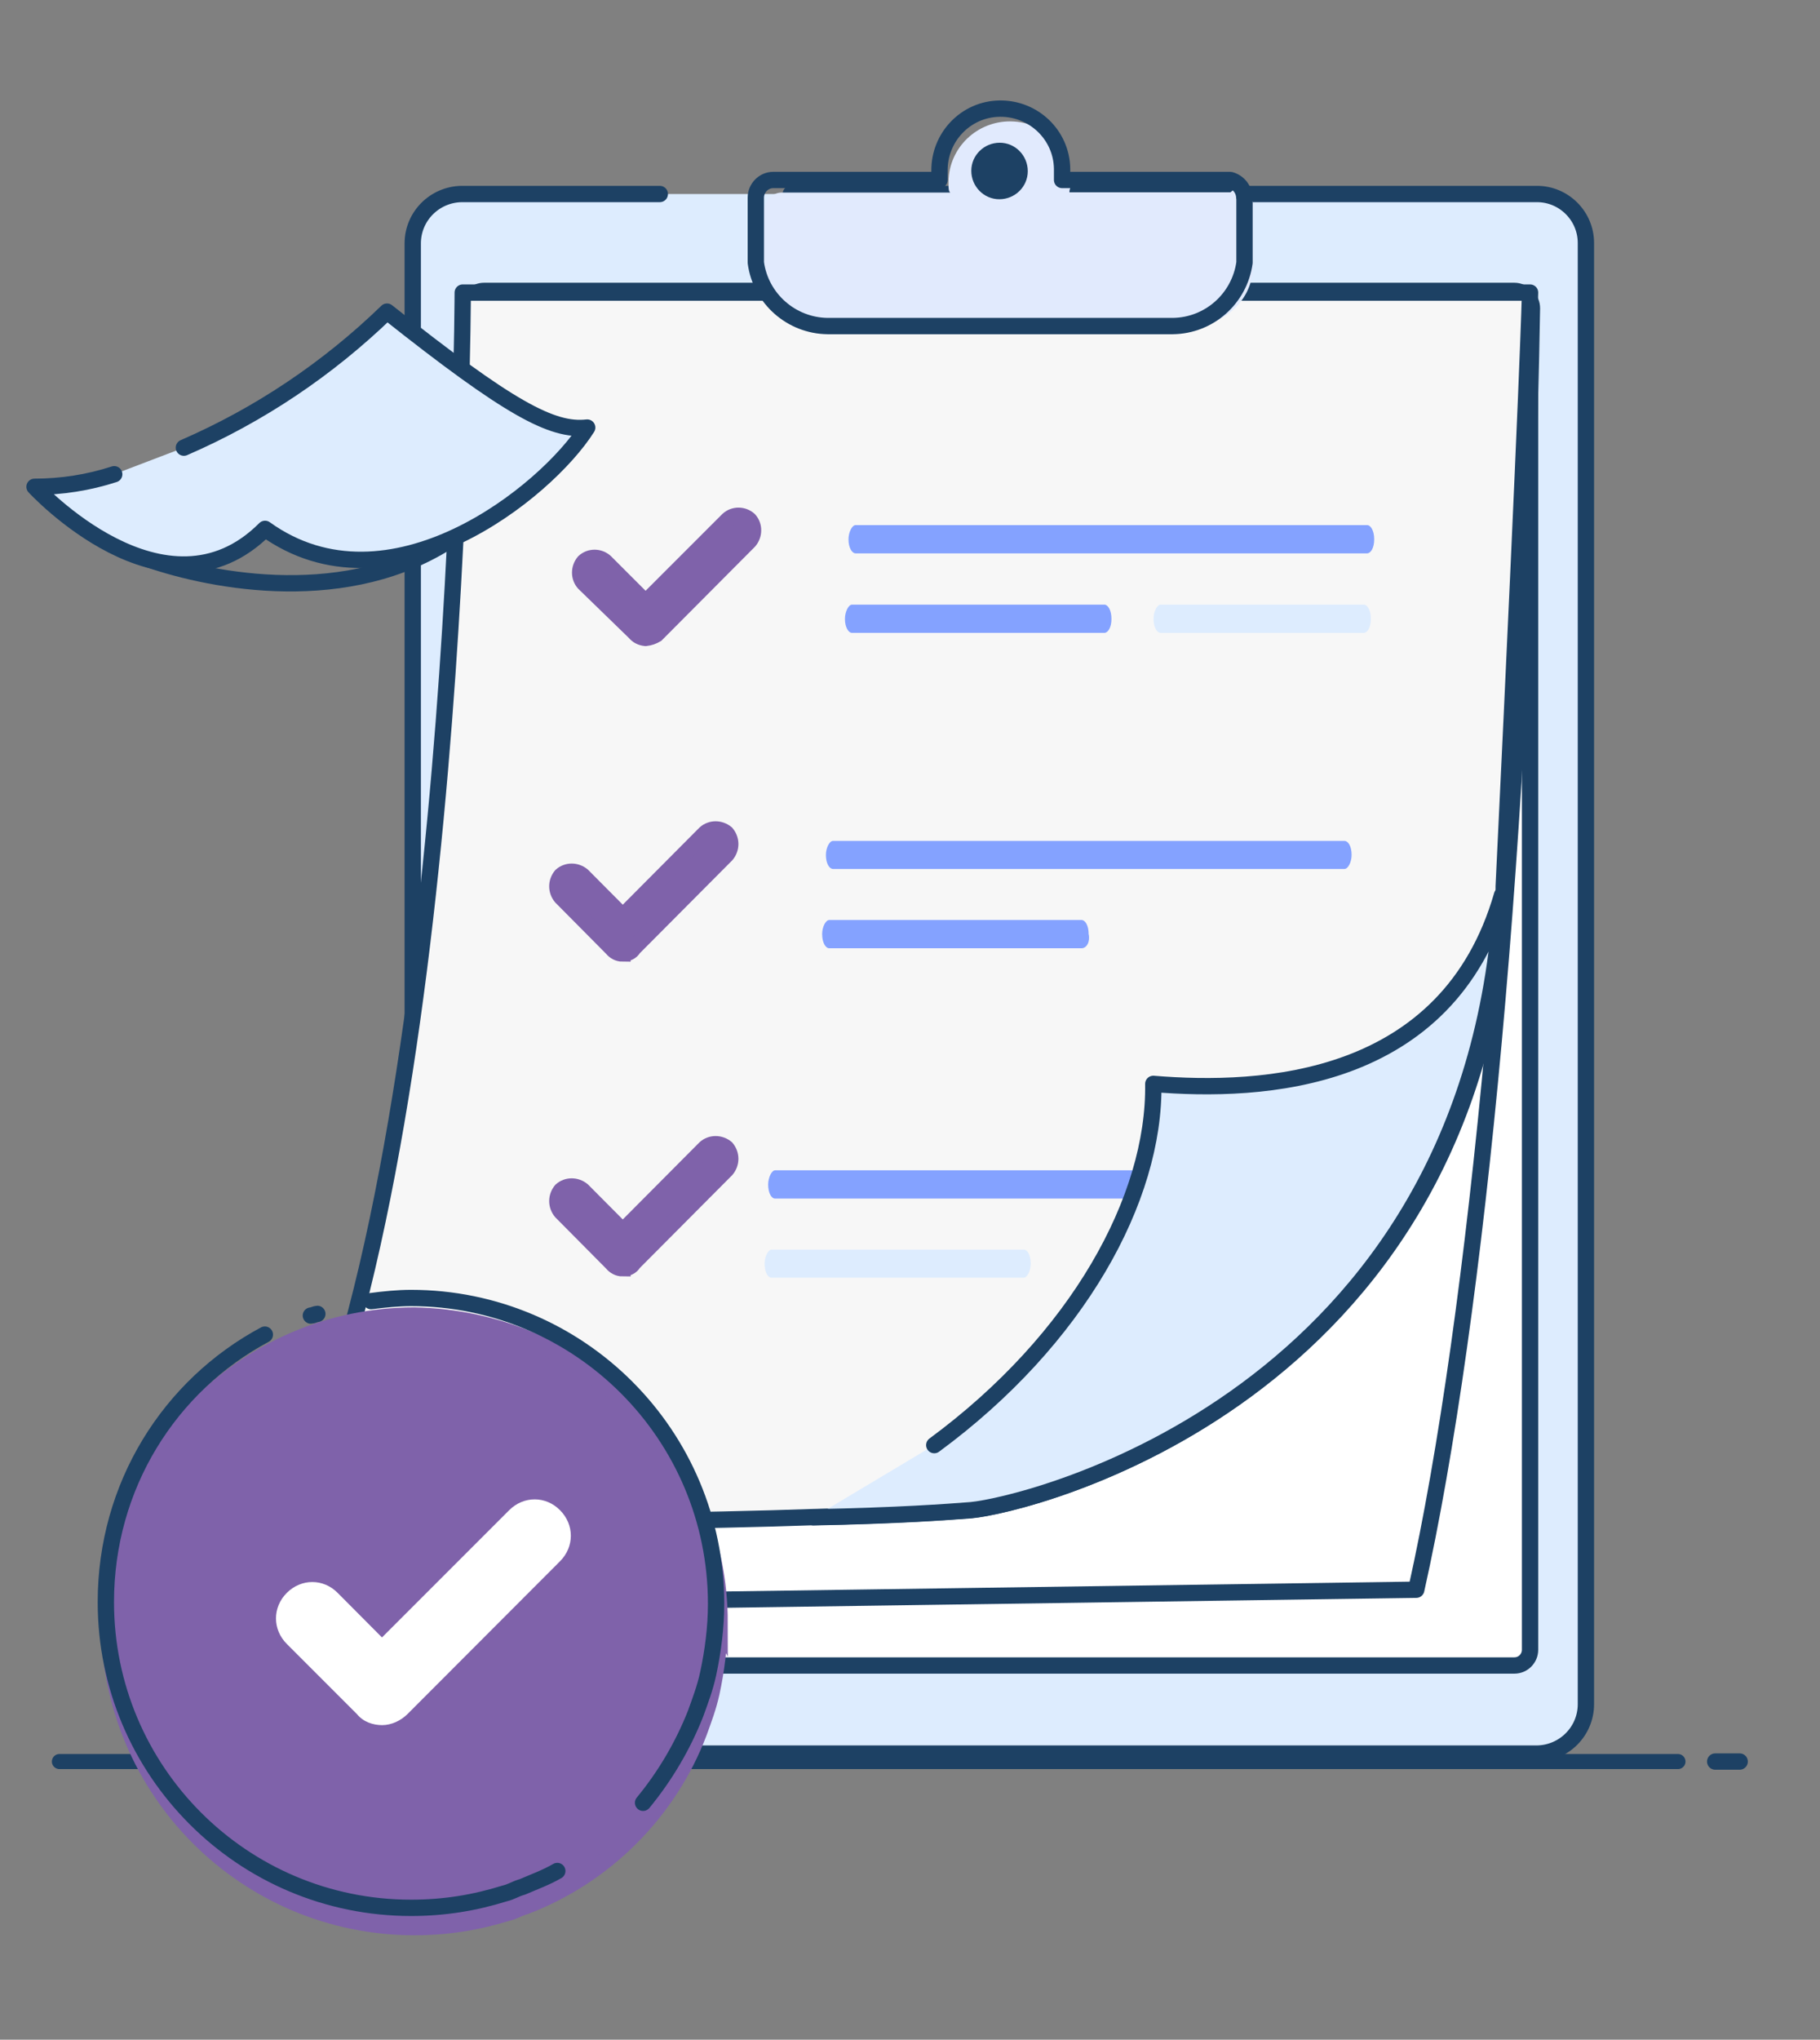
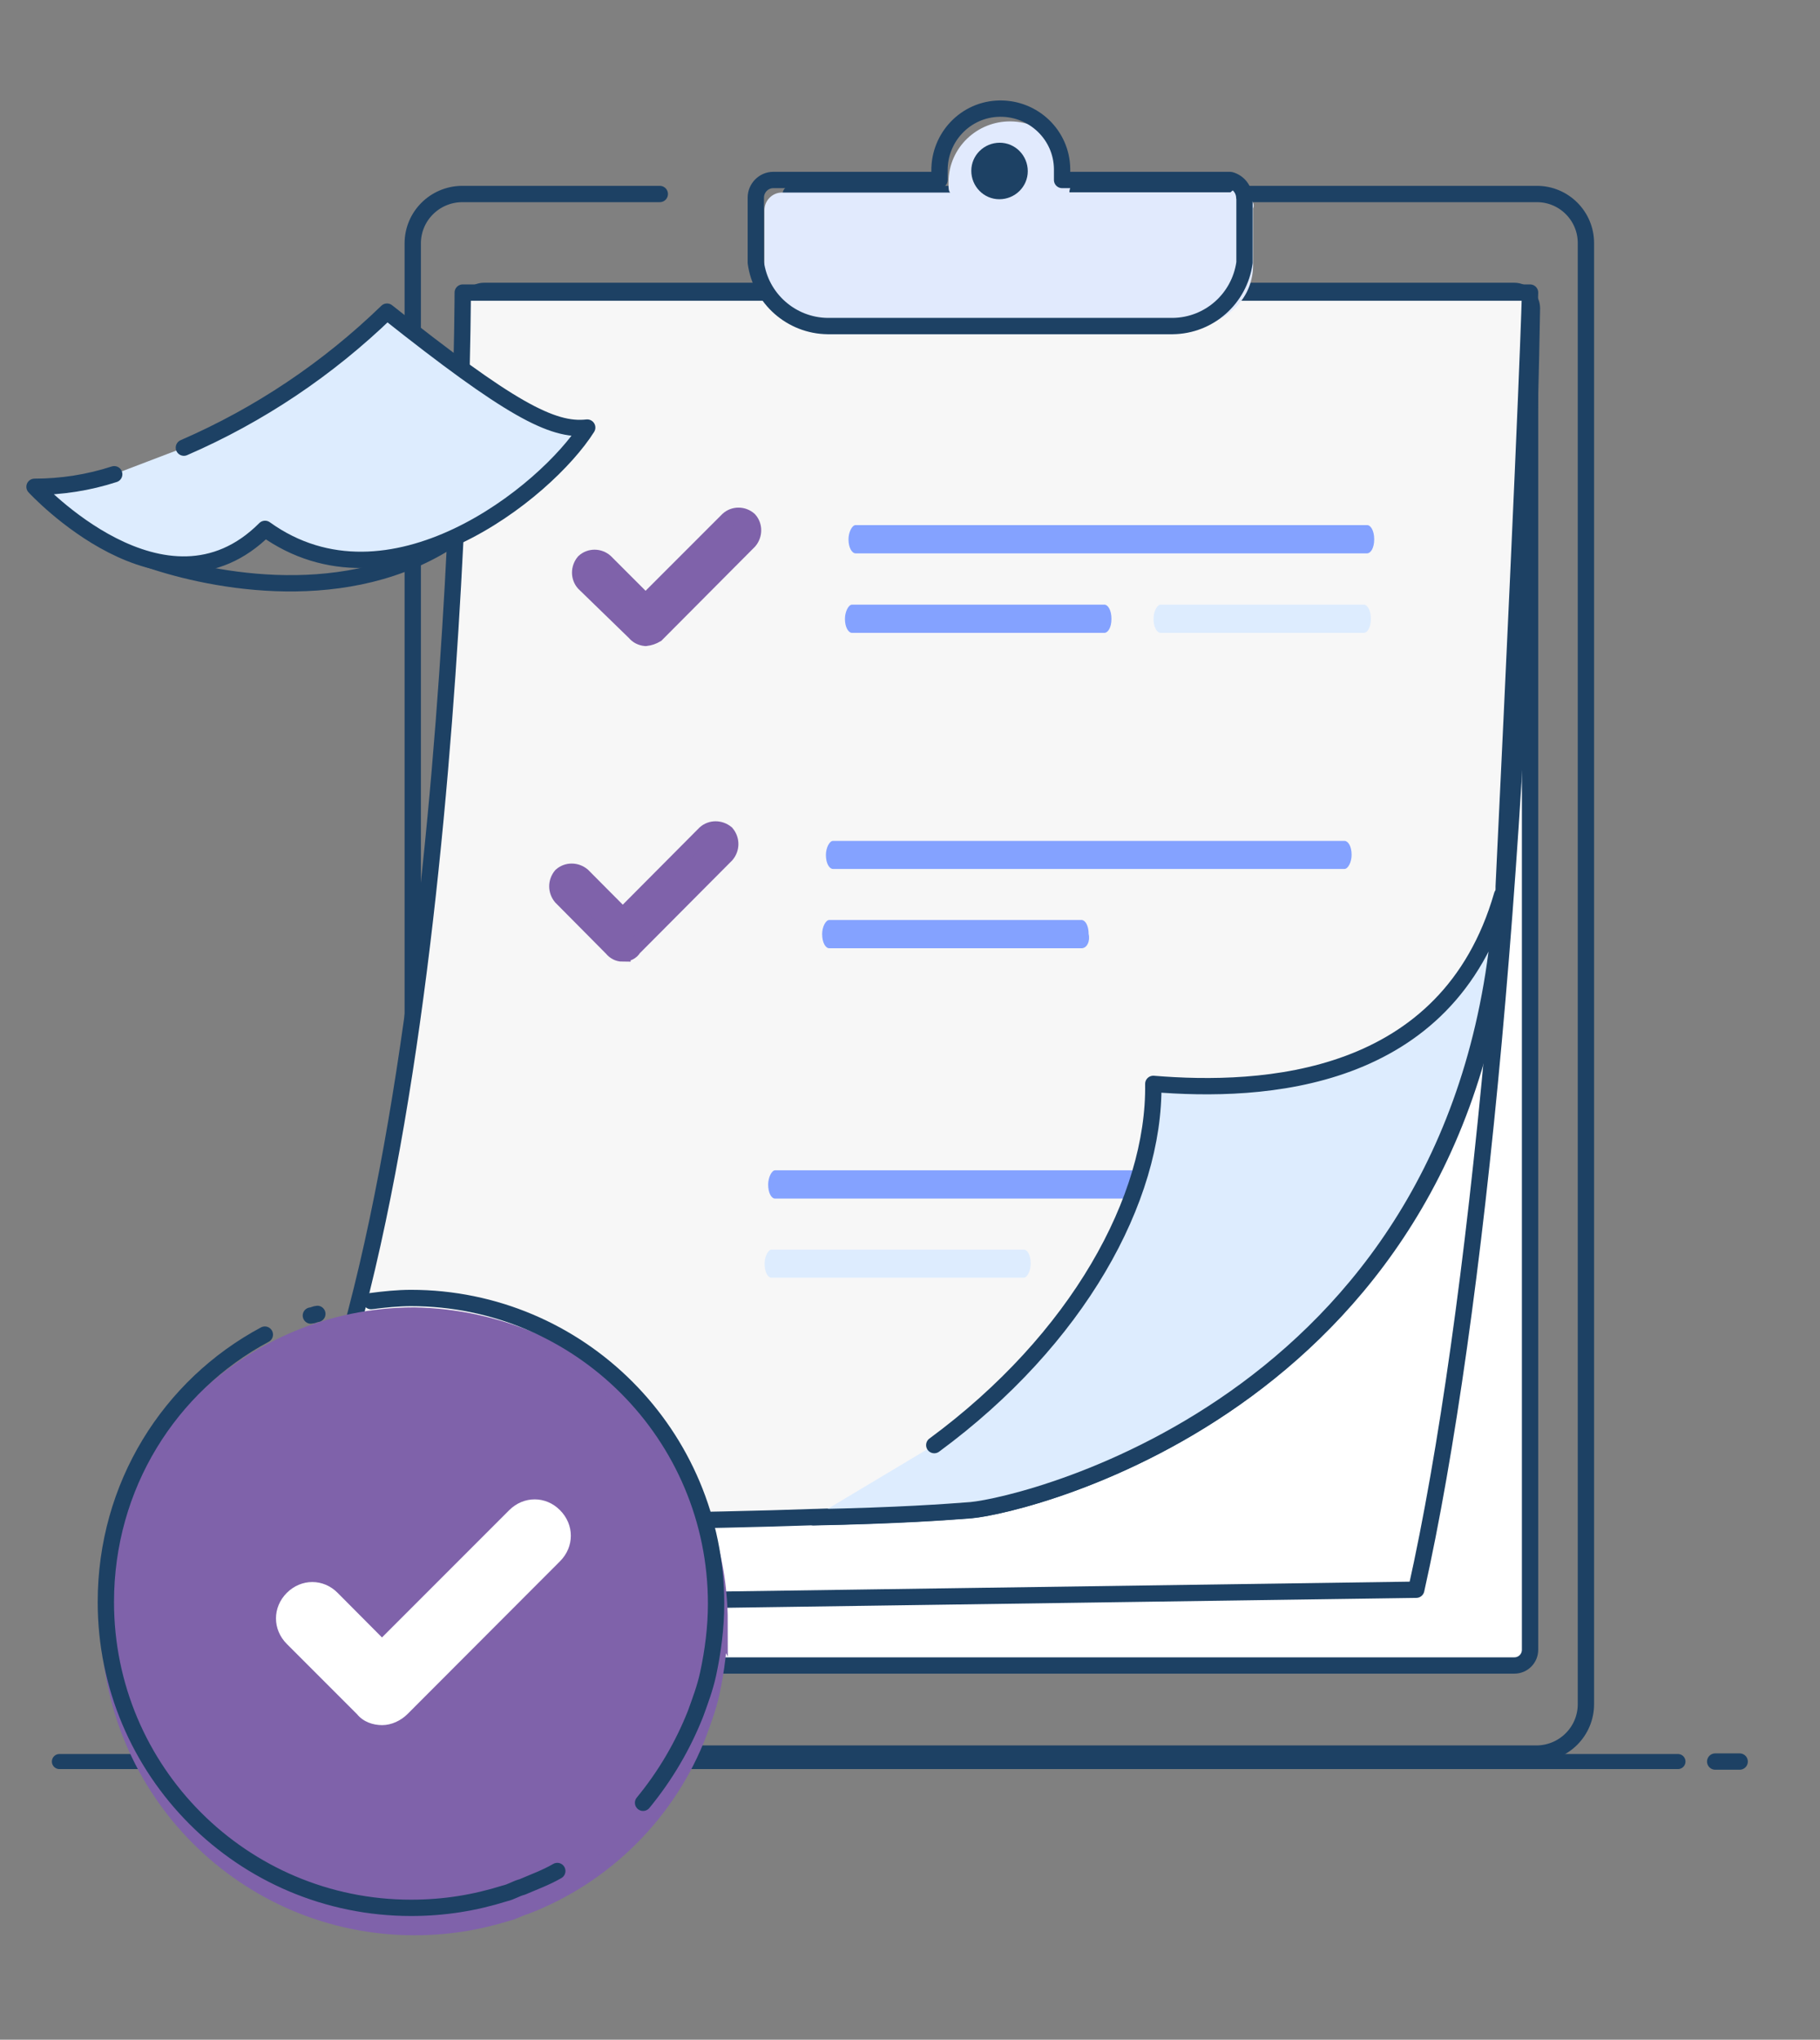
<svg xmlns="http://www.w3.org/2000/svg" id="Layer_2" viewBox="0 0 87 97.46">
  <rect x="0" y="0" width="87" height="97.46" fill="#808080" stroke="none" />
  <g id="_43">
    <path id="Path-6" d="M81.99,84.17h1.17" fill="none" stroke="#1d4164" stroke-linecap="round" stroke-linejoin="round" stroke-width=".78" />
    <path id="Path-7" d="M2.84,84.17h77.37" fill="none" stroke="#1d4164" stroke-linecap="round" stroke-linejoin="round" stroke-width=".72" />
-     <path id="Path-8" d="M37.8,9.27h35.67c1.29,0,2.34,1.05,2.34,2.34h0v69.82c0,1.29-1.04,2.34-2.34,2.36H22.07c-1.29,0-2.34-1.05-2.34-2.36h0V11.63c0-1.29,1.04-2.34,2.34-2.36h9.47" fill="#ddecfe" />
    <path id="Path-9" d="M37.8,9.27h35.67c1.29,0,2.34,1.05,2.34,2.34h0v69.82c0,1.29-1.04,2.34-2.34,2.36H22.07c-1.29,0-2.34-1.05-2.34-2.36h0V11.63c0-1.29,1.04-2.34,2.34-2.36h9.47" fill="none" stroke="#1d4164" stroke-linecap="round" stroke-linejoin="round" stroke-width=".78" />
    <path id="Path-10" d="M22.39,78.82c0,.42.33.76.75.76h49.25c.42,0,.75-.34.75-.75h0V14.65c0-.41-.34-.75-.75-.75H23.14c-.41,0-.75.33-.75.75h0v61.89" fill="#fff" />
    <path id="Path-11" d="M22.39,78.82c0,.42.33.76.75.76h49.25c.42,0,.75-.34.75-.75h0V14.65c0-.41-.34-.75-.75-.75H23.14c-.41,0-.75.33-.75.75h0v61.89" fill="none" stroke="#1d4164" stroke-linecap="round" stroke-linejoin="round" stroke-width=".78" />
    <path id="Path-12" d="M20.97,76.63l46.73-.67c2.92-13.06,5.1-36.38,5.53-61.23,0-.42-.33-.76-.75-.76H23.15c-.42,0-.84.34-.75.76.5,21.98.75,46.57-1.01,57.76" fill="#fff" />
    <path id="Path-13" d="M20.97,76.63l46.73-.67c2.92-13.06,5.1-36.38,5.53-61.23,0-.42-.33-.76-.75-.76H23.15c-.42,0-.84.34-.75.76.5,21.98.75,46.57-1.01,57.76" fill="none" stroke="#1d4164" stroke-linecap="round" stroke-linejoin="round" stroke-width=".78" />
    <path id="Path-20" d="M73.14,13.98s-.08,3.87-1.26,28.38v.5c-1.51,23.99-22.78,29.06-25.46,29.29-1.17.09-3.43.26-7.54.34-5.03.18-12.73.26-24.71.43-.3,0-.54-.22-.56-.52,0-.08.02-.16.05-.24,8.37-16.76,8.46-58.18,8.46-58.18h51.02Z" fill="#f7f7f7" stroke="#1d4164" stroke-linecap="round" stroke-linejoin="round" stroke-width=".78" />
    <path id="Path-21" d="M61.42,57.27h-24.37c-.17,0-.33-.26-.33-.67,0-.34.17-.68.33-.68h24.45c.17,0,.33.26.33.68,0,.34-.17.67-.42.67h0Z" fill="#84a2ff" />
    <path id="Path-22" d="M48.94,61.05h-12.06c-.17,0-.33-.25-.33-.67,0-.34.17-.67.33-.67h12.06c.17,0,.33.25.33.67,0,.34-.17.67-.33.67Z" fill="#ddecfe" />
    <path id="Path-23" d="M65.35,26.44h-24.45c-.17,0-.34-.26-.34-.67,0-.34.17-.68.34-.68h24.45c.17,0,.34.26.34.68s-.17.67-.34.67Z" fill="#84a2ff" />
    <path id="Path-24" d="M65.19,30.24h-9.71c-.17,0-.34-.26-.34-.67,0-.34.17-.68.34-.68h9.71c.17,0,.34.26.34.68s-.17.67-.34.67Z" fill="#ddecfe" />
    <path id="Path-25" d="M52.79,30.24h-12.06c-.17,0-.34-.26-.34-.67,0-.34.17-.68.34-.68h12.06c.17,0,.34.26.34.68s-.17.67-.34.67Z" fill="#84a2ff" />
    <path id="Path-26" d="M44.66,69.05c6.86-5.05,10.55-11.78,10.47-17.26,5.2.43,14.07,0,16.67-9.02-1.43,24.09-22.7,29.14-25.38,29.39-1.17.09-3.43.26-7.53.34" fill="#ddecfe" />
    <path id="Path-27" d="M44.66,69.05c6.86-5.05,10.55-11.78,10.47-17.26,5.2.43,14.07,0,16.67-9.02-1.43,24.09-22.7,29.14-25.38,29.39-1.17.09-3.43.26-7.53.34" fill="none" stroke="#1d4164" stroke-linecap="round" stroke-linejoin="round" stroke-width=".78" />
    <path id="Path-28" d="M30.85,30.48c-.2-.02-.38-.11-.5-.26l-2.43-2.36c-.25-.28-.25-.71,0-1.01.28-.26.72-.26,1.01,0l1.93,1.93,3.94-3.94c.28-.26.72-.26,1.01,0,.25.28.25.71,0,1.01l-4.44,4.46c-.15.09-.32.15-.5.17,0,0-.02,0-.02,0Z" fill="#7f62aa" stroke="#7f62aa" stroke-miterlimit="10" stroke-width=".78" />
    <path id="Path-29" d="M64.27,41.52h-24.45c-.17,0-.34-.25-.34-.67,0-.34.17-.67.34-.67h24.45c.17,0,.34.25.34.67,0,.34-.17.67-.34.67Z" fill="#84a2ff" />
-     <path id="Path-30" d="M51.7,45.31h-12.06c-.17,0-.34-.26-.34-.68,0-.34.17-.67.34-.67h12.06c.17,0,.34.25.34.67.08.34-.08.68-.34.68Z" fill="#84a2ff" />
+     <path id="Path-30" d="M51.7,45.31h-12.06c-.17,0-.34-.26-.34-.68,0-.34.17-.67.34-.67h12.06c.17,0,.34.25.34.67.08.34-.08.68-.34.68" fill="#84a2ff" />
    <path id="Path-31" d="M29.76,45.56c-.2,0-.38-.1-.5-.25l-2.43-2.45c-.25-.3-.25-.72,0-1.02.28-.25.71-.25,1.01,0l1.93,1.94,3.94-3.96c.28-.25.71-.25,1.01,0,.25.3.25.72,0,1.02l-4.44,4.46c-.1.18-.31.27-.5.25h-.02Z" fill="#7f62aa" stroke="#7f62aa" stroke-miterlimit="10" stroke-width=".78" />
-     <path id="Path-31-2" d="M29.76,60.6c-.2,0-.38-.1-.5-.25l-2.43-2.45c-.25-.3-.25-.72,0-1.02.28-.25.71-.25,1.01,0l1.93,1.94,3.94-3.96c.28-.25.71-.25,1.01,0,.25.3.25.72,0,1.02l-4.44,4.46c-.1.18-.31.27-.5.25h-.02Z" fill="#7f62aa" stroke="#7f62aa" stroke-miterlimit="10" stroke-width=".78" />
    <path id="Path-32" d="M59.74,9.44h0l-.5-.5c-.15.05-.3.13-.42.25h-7.7c0-.17.08-.25.08-.41.02-1.62-1.26-2.96-2.88-2.98s-2.96,1.26-2.98,2.88v.11c0,.17,0,.34.08.41h-8.04c-.46,0-.84.38-.84.85v2.6c-.07,1.65,1.21,3.05,2.85,3.12.13,0,.27,0,.4,0h16.42c1.93,0,3.69-1.17,3.69-3.11v-2.7c.08-.17,0-.34-.17-.5h.02Z" fill="#e1eafd" />
    <path id="Path-33" d="M59.49,9.44v3.11c-.24,1.72-1.69,3.01-3.43,3.03h-16.5c-1.73-.02-3.2-1.31-3.43-3.03v-3.11c0-.46.38-.84.83-.84h7.95v-.43c-.02-1.62,1.26-2.96,2.88-2.98,1.62-.02,2.96,1.26,2.98,2.88v.53h8.04c.38.1.66.44.67.84h.02Z" fill="none" stroke="#1d4164" stroke-linecap="round" stroke-linejoin="round" stroke-width=".78" />
    <path id="Path-34" d="M47.77,9.52c.75,0,1.36-.6,1.36-1.34,0-.75-.6-1.36-1.34-1.36-.75,0-1.36.6-1.36,1.34h0c0,.75.6,1.36,1.34,1.36h0Z" fill="#1d4164" />
    <path id="Path-35" d="M11.69,21.69s-7.63,3.87-4.81,4.96c2.8,1.01,9.21,2.42,14.29-.63,5.07-3.04-.98-4.36-.9-4.38s-8.58.04-8.58.04c0,0,0,0,0,0Z" fill="none" stroke="#1d4164" stroke-linecap="round" stroke-linejoin="round" stroke-width=".78" />
    <path id="Path-36" d="M8.79,21.39c3.6-1.56,6.88-3.76,9.71-6.5,5.85,4.64,7.9,5.73,9.57,5.54-1.96,3.1-9.46,9.11-15.4,4.84-4.77,4.78-11.02-2.01-11.02-2.01,1.29,0,2.58-.2,3.81-.6" fill="#ddecfe" />
    <path id="Path-37" d="M8.79,21.39c3.6-1.56,6.88-3.76,9.71-6.5,5.85,4.64,7.9,5.73,9.57,5.54-1.96,3.1-9.46,9.11-15.4,4.84-4.77,4.78-11.02-2.01-11.02-2.01,1.29,0,2.58-.2,3.81-.6" fill="none" stroke="#1d4164" stroke-linecap="round" stroke-linejoin="round" stroke-width=".78" />
  </g>
  <path d="M34.39,77.53c0,1.14-.15,2.28-.38,3.35-.15.69-.38,1.29-.6,1.9-1.44,3.8-4.48,6.84-8.28,8.3-.31.08-.53.24-.84.31-1.44.45-2.89.69-4.48.69-8.06,0-14.59-6.54-14.59-14.61s6.53-14.61,14.59-14.61c8.06.15,14.59,6.62,14.59,14.69h0Z" fill="#7f62aa" stroke="#7f62aa" stroke-miterlimit="10" stroke-width=".78" />
  <path d="M26.64,89.4c-.53.31-1.14.53-1.67.76-.31.08-.53.24-.84.31-1.44.45-2.89.69-4.48.69-8.06,0-14.59-6.54-14.59-14.61,0-5.55,3.04-10.34,7.6-12.78" fill="none" stroke="#1d4164" stroke-linecap="round" stroke-linejoin="round" stroke-width=".78" />
  <path d="M17.74,62.17c.6-.08,1.29-.15,1.9-.15,8.06,0,14.59,6.54,14.59,14.61,0,1.14-.15,2.28-.38,3.35-.15.69-.38,1.29-.6,1.9-.6,1.52-1.44,2.96-2.51,4.26" fill="none" stroke="#1d4164" stroke-linecap="round" stroke-linejoin="round" stroke-width=".78" />
  <path d="M14.86,62.86c.08,0,.24-.08.31-.08" fill="none" stroke="#1d4164" stroke-linecap="round" stroke-linejoin="round" stroke-width=".78" />
  <path d="M18.28,82.43c-.45,0-.91-.15-1.22-.53l-3.35-3.35c-.69-.69-.69-1.75,0-2.44.69-.69,1.75-.69,2.43,0l2.12,2.13,6.08-6.08c.69-.69,1.75-.69,2.43,0,.69.69.69,1.75,0,2.44l-7.29,7.3c-.31.31-.76.53-1.22.53h0Z" fill="#fff" />
</svg>